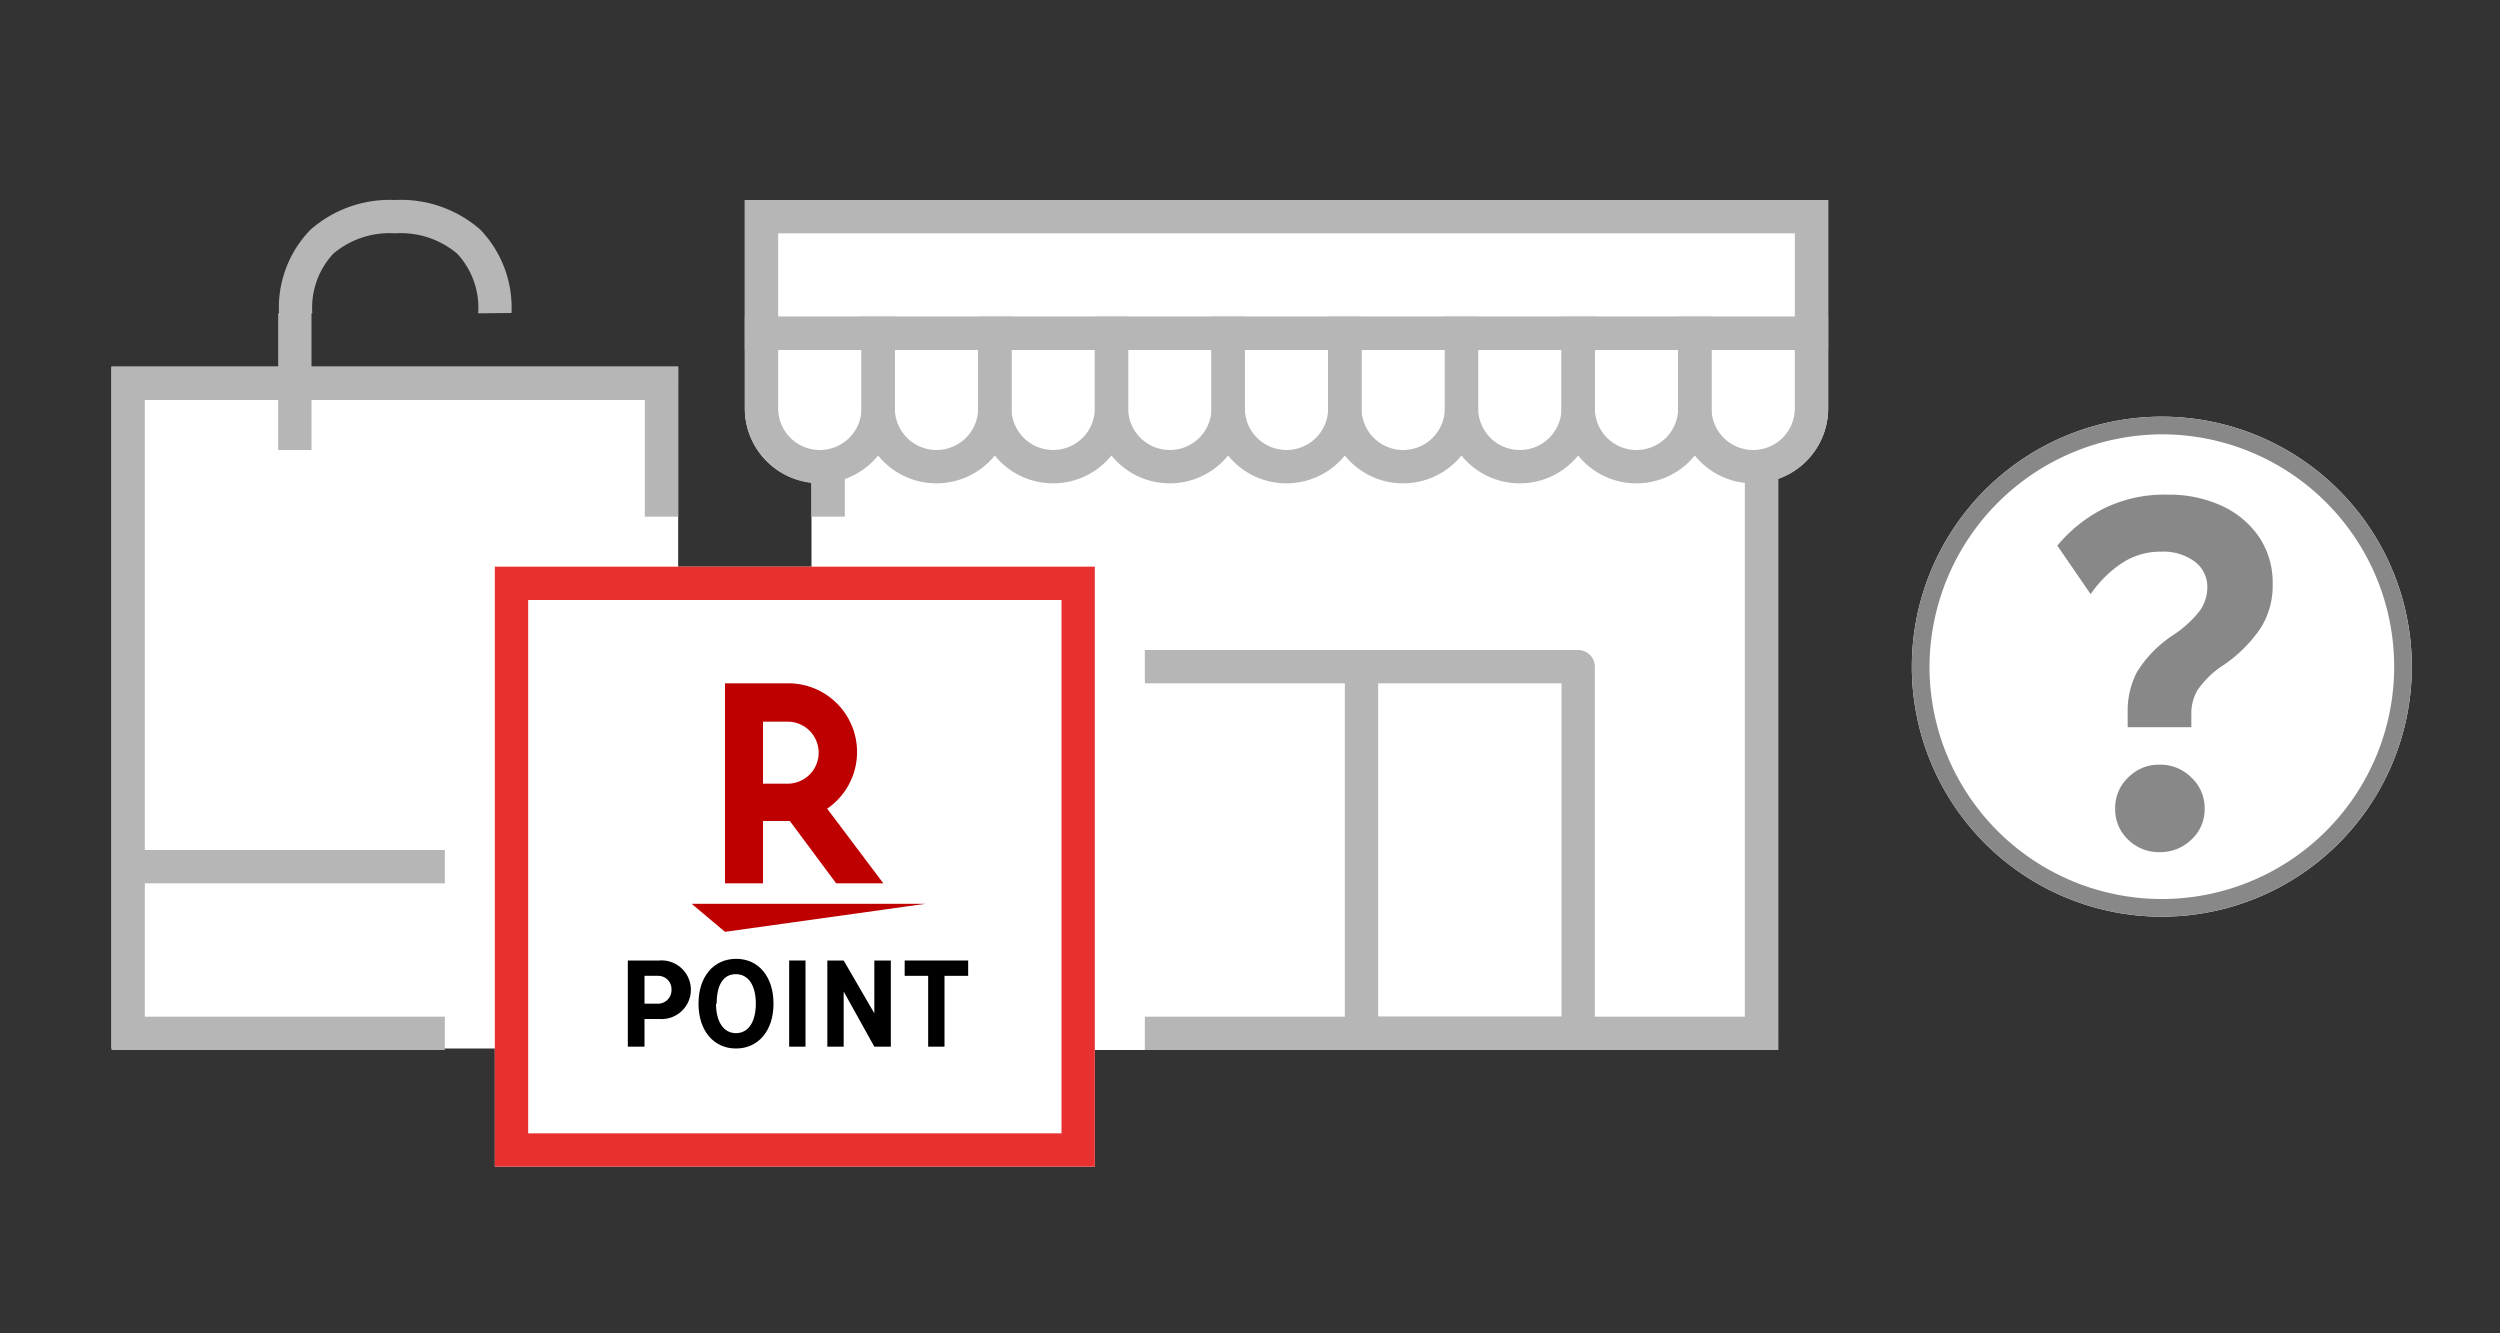
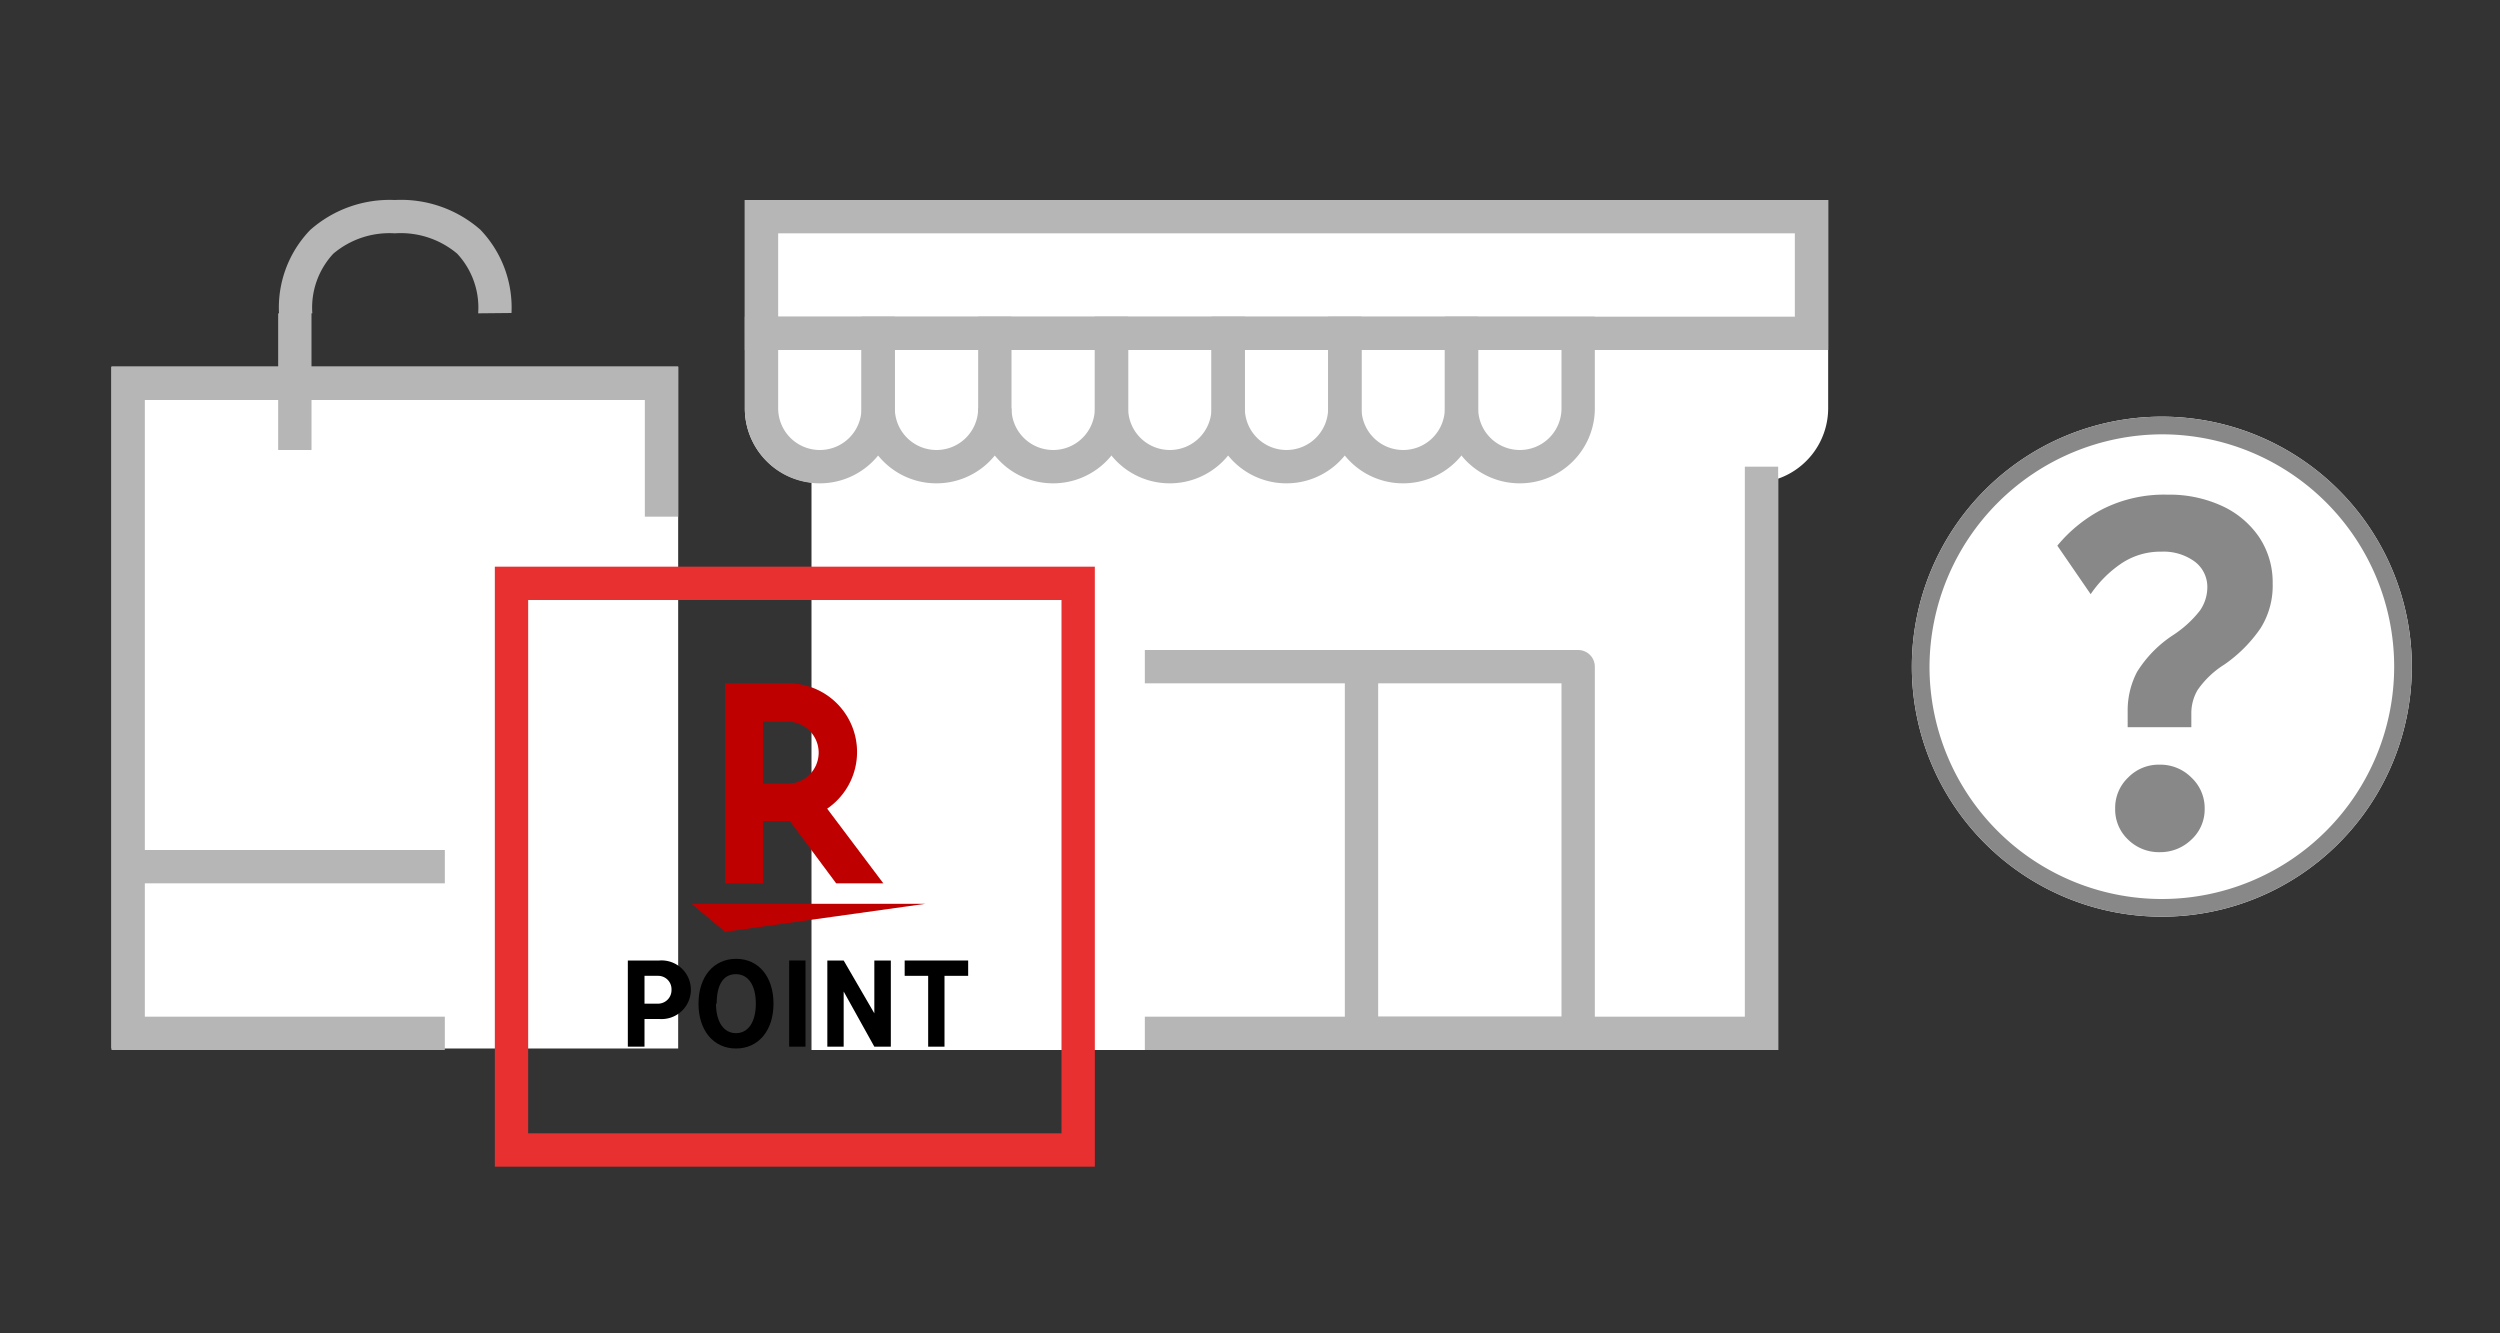
<svg xmlns="http://www.w3.org/2000/svg" width="150" height="80" viewBox="0 0 150 80">
  <rect x="0" y="0" width="150" height="80" fill="#333333" stroke="none" />
  <defs>
    <style>.a,.b{fill:none;}.a{clip-rule:evenodd;}.c,.d{fill:#fff;}.c,.j,.k{fill-rule:evenodd;}.e{fill:#b6b6b6;}.f{clip-path:url(#a);}.g{clip-path:url(#b);}.h{clip-path:url(#c);}.i{fill:#e93030;}.k{fill:#bf0000;}.l{fill:#888;}</style>
    <clipPath id="a">
      <path class="a" d="M80.69,40a1,1,0,0,1,1-1h13a1,1,0,0,1,1,1V62a1,1,0,0,1-1,1h-13a1,1,0,0,1-1-1Z" />
    </clipPath>
    <clipPath id="b">
      <rect class="b" x="44.69" y="12" width="65" height="9" />
    </clipPath>
    <clipPath id="c">
      <rect class="b" x="29.69" y="34" width="36" height="36" />
    </clipPath>
  </defs>
  <path class="c" d="M68.69,63h38V28.72a4.48,4.48,0,0,0,3-4.22V12h-65V24.5a4.48,4.48,0,0,0,4,4.45V63Z" />
  <rect class="d" x="6.69" y="22" width="34" height="40.91" />
  <path class="e" d="M105.69,61h-37v2h37Zm-1-33V62h2V28Zm1,34v1h1V62Z" />
  <g class="f">
    <path class="e" d="M81.69,37a3,3,0,0,0-3,3h4a1,1,0,0,1-1,1Zm13,4a1,1,0,0,1-1-1h4a3,3,0,0,0-3-3Zm-1,21a1,1,0,0,1,1-1v4a3,3,0,0,0,3-3Zm-12-1a1,1,0,0,1,1,1h-4a3,3,0,0,0,3,3Zm1,1V40h-4V62Zm4.56-1H81.69v4h5.56Zm7.44,0H87.25v4h7.44Zm-1-21V62h4V40Zm-12,1h13V37h-13Z" />
  </g>
  <rect class="e" x="68.69" y="39" width="14" height="2" />
-   <rect class="e" x="48.69" y="28" width="2" height="3" />
  <path class="e" d="M51.69,24.5a2.5,2.5,0,0,1-2.5,2.5v2a4.5,4.5,0,0,0,4.5-4.5ZM49.19,27a2.5,2.5,0,0,1-2.5-2.5h-2a4.49,4.49,0,0,0,4.5,4.5Zm-2.5-2.5V20h-2v4.5Zm5-4.5v4.5h2V20Zm-6,1h7V19h-7Zm7-1h1V19h-1Zm-7,0V19h-1v1Z" />
-   <path class="e" d="M58.69,24.5a2.5,2.5,0,0,1-2.5,2.5v2a4.5,4.5,0,0,0,4.5-4.5ZM56.19,27a2.5,2.5,0,0,1-2.5-2.5h-2a4.49,4.49,0,0,0,4.5,4.5Zm-2.5-2.5V20h-2v4.5Zm5-4.5v4.5h2V20Zm-6,1h7V19h-7Zm7-1h1V19h-1Zm-7,0V19h-1v1Z" />
+   <path class="e" d="M58.69,24.5a2.5,2.5,0,0,1-2.5,2.5v2a4.5,4.5,0,0,0,4.5-4.5ZM56.19,27a2.5,2.5,0,0,1-2.5-2.5h-2a4.49,4.49,0,0,0,4.5,4.5Zm-2.5-2.5V20h-2v4.5Zm5-4.5h2V20Zm-6,1h7V19h-7Zm7-1h1V19h-1Zm-7,0V19h-1v1Z" />
  <path class="e" d="M65.69,24.5a2.5,2.5,0,0,1-2.5,2.5v2a4.5,4.5,0,0,0,4.5-4.5ZM63.19,27a2.5,2.5,0,0,1-2.5-2.5h-2a4.49,4.49,0,0,0,4.5,4.5Zm-2.5-2.5V20h-2v4.5Zm5-4.5v4.5h2V20Zm-6,1h7V19h-7Zm7-1h1V19h-1Zm-7,0V19h-1v1Z" />
  <path class="e" d="M72.69,24.5a2.5,2.5,0,0,1-2.5,2.5v2a4.5,4.5,0,0,0,4.5-4.5ZM70.19,27a2.5,2.5,0,0,1-2.5-2.5h-2a4.49,4.49,0,0,0,4.5,4.5Zm-2.5-2.5V20h-2v4.5Zm5-4.5v4.5h2V20Zm-6,1h7V19h-7Zm7-1h1V19h-1Zm-7,0V19h-1v1Z" />
  <path class="e" d="M79.69,24.5a2.5,2.5,0,0,1-2.5,2.5v2a4.5,4.5,0,0,0,4.5-4.5ZM77.19,27a2.5,2.5,0,0,1-2.5-2.5h-2a4.49,4.49,0,0,0,4.5,4.5Zm-2.5-2.5V20h-2v4.5Zm5-4.5v4.5h2V20Zm-6,1h7V19h-7Zm7-1h1V19h-1Zm-7,0V19h-1v1Z" />
  <path class="e" d="M86.69,24.5a2.5,2.5,0,0,1-2.5,2.5v2a4.5,4.5,0,0,0,4.5-4.5ZM84.19,27a2.5,2.5,0,0,1-2.5-2.5h-2a4.49,4.49,0,0,0,4.5,4.5Zm-2.5-2.5V20h-2v4.5Zm5-4.5v4.5h2V20Zm-6,1h7V19h-7Zm7-1h1V19h-1Zm-7,0V19h-1v1Z" />
  <path class="e" d="M93.69,24.5a2.5,2.5,0,0,1-2.5,2.5v2a4.5,4.5,0,0,0,4.5-4.5ZM91.19,27a2.5,2.5,0,0,1-2.5-2.5h-2a4.49,4.49,0,0,0,4.5,4.5Zm-2.5-2.5V20h-2v4.5Zm5-4.5v4.5h2V20Zm-6,1h7V19h-7Zm7-1h1V19h-1Zm-7,0V19h-1v1Z" />
-   <path class="e" d="M100.69,24.5a2.5,2.5,0,0,1-2.5,2.5v2a4.5,4.5,0,0,0,4.5-4.5ZM98.19,27a2.5,2.5,0,0,1-2.5-2.5h-2a4.49,4.49,0,0,0,4.5,4.5Zm-2.5-2.5V20h-2v4.5Zm5-4.5v4.5h2V20Zm-6,1h7V19h-7Zm7-1h1V19h-1Zm-7,0V19h-1v1Z" />
-   <path class="e" d="M107.69,24.5a2.5,2.5,0,0,1-2.5,2.5v2a4.5,4.5,0,0,0,4.5-4.5Zm-2.5,2.5a2.5,2.5,0,0,1-2.5-2.5h-2a4.49,4.49,0,0,0,4.5,4.5Zm-2.5-2.5V20h-2v4.5Zm5-4.5v4.5h2V20Zm-6,1h7V19h-7Zm7-1h1V19h-1Zm-7,0V19h-1v1Z" />
  <g class="g">
    <path class="e" d="M46.69,21V12h-4v9Zm63-2h-65v4h65Zm-2-7v9h4V12Zm-63,2h65V10h-65Zm0,7h-2v2h2Zm65,0v2h2V21Zm0-9h2V10h-2Zm-65,0V10h-2v2Z" />
  </g>
  <path class="e" d="M7.69,61h19v2h-19Zm1-38V62h-2V23Zm31,1h-32V22h32Zm-1,7V23h2v8Zm-31,31v1h-1V62Zm0-39h-1V22h1Zm32,0V22h1v1Z" />
  <path class="e" d="M18.69,18.8V27h-2V18.8Zm5-4.8A5.21,5.21,0,0,0,20,15.22a4.75,4.75,0,0,0-1.26,3.58h-2a6.71,6.71,0,0,1,1.87-5A7.19,7.19,0,0,1,23.69,12Zm5,4.8a4.75,4.75,0,0,0-1.26-3.58A5.25,5.25,0,0,0,23.69,14V12a7.22,7.22,0,0,1,5.13,1.78,6.75,6.75,0,0,1,1.87,5Z" />
  <rect class="e" x="7.69" y="51" width="19" height="2" />
-   <rect class="d" x="29.69" y="34" width="36" height="36" />
  <g class="h">
    <path class="i" d="M31.69,70V34h-4V70Zm34-2h-36v4h36Zm-2-34V70h4V34Zm-34,2h36V32h-36Zm0,34h-2v2h2Zm36,0v2h2V70Zm0-36h2V32h-2Zm-36,0V32h-2v2Z" />
  </g>
  <polygon class="j" points="56.67 58.55 56.67 62.8 55.69 62.8 55.69 58.55 54.28 58.55 54.28 57.63 58.09 57.63 58.09 58.55 56.67 58.55" />
  <polygon class="j" points="50.62 57.63 52.46 60.8 52.46 57.63 53.45 57.63 53.45 62.8 52.46 62.8 50.62 59.49 50.62 62.8 49.64 62.8 49.64 57.63 50.62 57.63" />
  <rect x="47.35" y="57.63" width="0.98" height="5.17" />
  <path class="j" d="M46.41,60.22c0,1.61-.9,2.69-2.25,2.69s-2.25-1.08-2.25-2.69.9-2.69,2.26-2.69,2.24,1.09,2.24,2.69m-3.45,0c0,1.09.46,1.77,1.2,1.77s1.19-.68,1.19-1.77-.44-1.77-1.2-1.77S43,59.1,43,60.22" />
  <path class="j" d="M39.56,57.63a1.76,1.76,0,1,1,0,3.51h-.89V62.8h-1V57.63Zm-.06,2.59a.81.81,0,0,0,.79-.84.8.8,0,0,0-.79-.83h-.83v1.67Z" />
  <polygon class="k" points="43.5 55.91 41.5 54.23 55.51 54.23 43.5 55.91" />
  <path class="k" d="M45.78,53V49.26h1.61L50.17,53H53l-3.37-4.48A4.12,4.12,0,0,0,47.26,41H43.5V53Zm0-9.7h1.48a1.86,1.86,0,0,1,0,3.72H45.78Z" />
  <rect class="b" width="150" height="80" />
  <path class="d" d="M129.71,25a15,15,0,1,0,15,15,15,15,0,0,0-15-15Z" />
  <path class="l" d="M129.71,26.06A13.94,13.94,0,1,1,115.77,40a14,14,0,0,1,13.94-13.94m0-1.06a15,15,0,1,0,15,15,15,15,0,0,0-15-15Z" />
  <path class="l" d="M127.66,43.63V42.7a5,5,0,0,1,.56-2.38,7.14,7.14,0,0,1,2.16-2.21A6.64,6.64,0,0,0,132,36.63a2.47,2.47,0,0,0,.44-1.4,1.9,1.9,0,0,0-.75-1.53,3.16,3.16,0,0,0-2-.6,4.2,4.2,0,0,0-2.47.75,6.92,6.92,0,0,0-1.78,1.8l-2-2.91a8.69,8.69,0,0,1,2.73-2.2,8.19,8.19,0,0,1,3.87-.86,7.53,7.53,0,0,1,3.31.69,5.43,5.43,0,0,1,2.22,1.89,4.88,4.88,0,0,1,.79,2.76,4.78,4.78,0,0,1-.73,2.68,8.48,8.48,0,0,1-2.18,2.18,5.47,5.47,0,0,0-1.6,1.53,2.75,2.75,0,0,0-.37,1.38v.84Zm1.92,7.5a2.63,2.63,0,0,1-1.89-.75,2.48,2.48,0,0,1-.78-1.86,2.51,2.51,0,0,1,.78-1.87,2.56,2.56,0,0,1,1.89-.77,2.62,2.62,0,0,1,1.9.77,2.5,2.5,0,0,1,.8,1.87,2.46,2.46,0,0,1-.8,1.86A2.68,2.68,0,0,1,129.58,51.13Z" />
</svg>